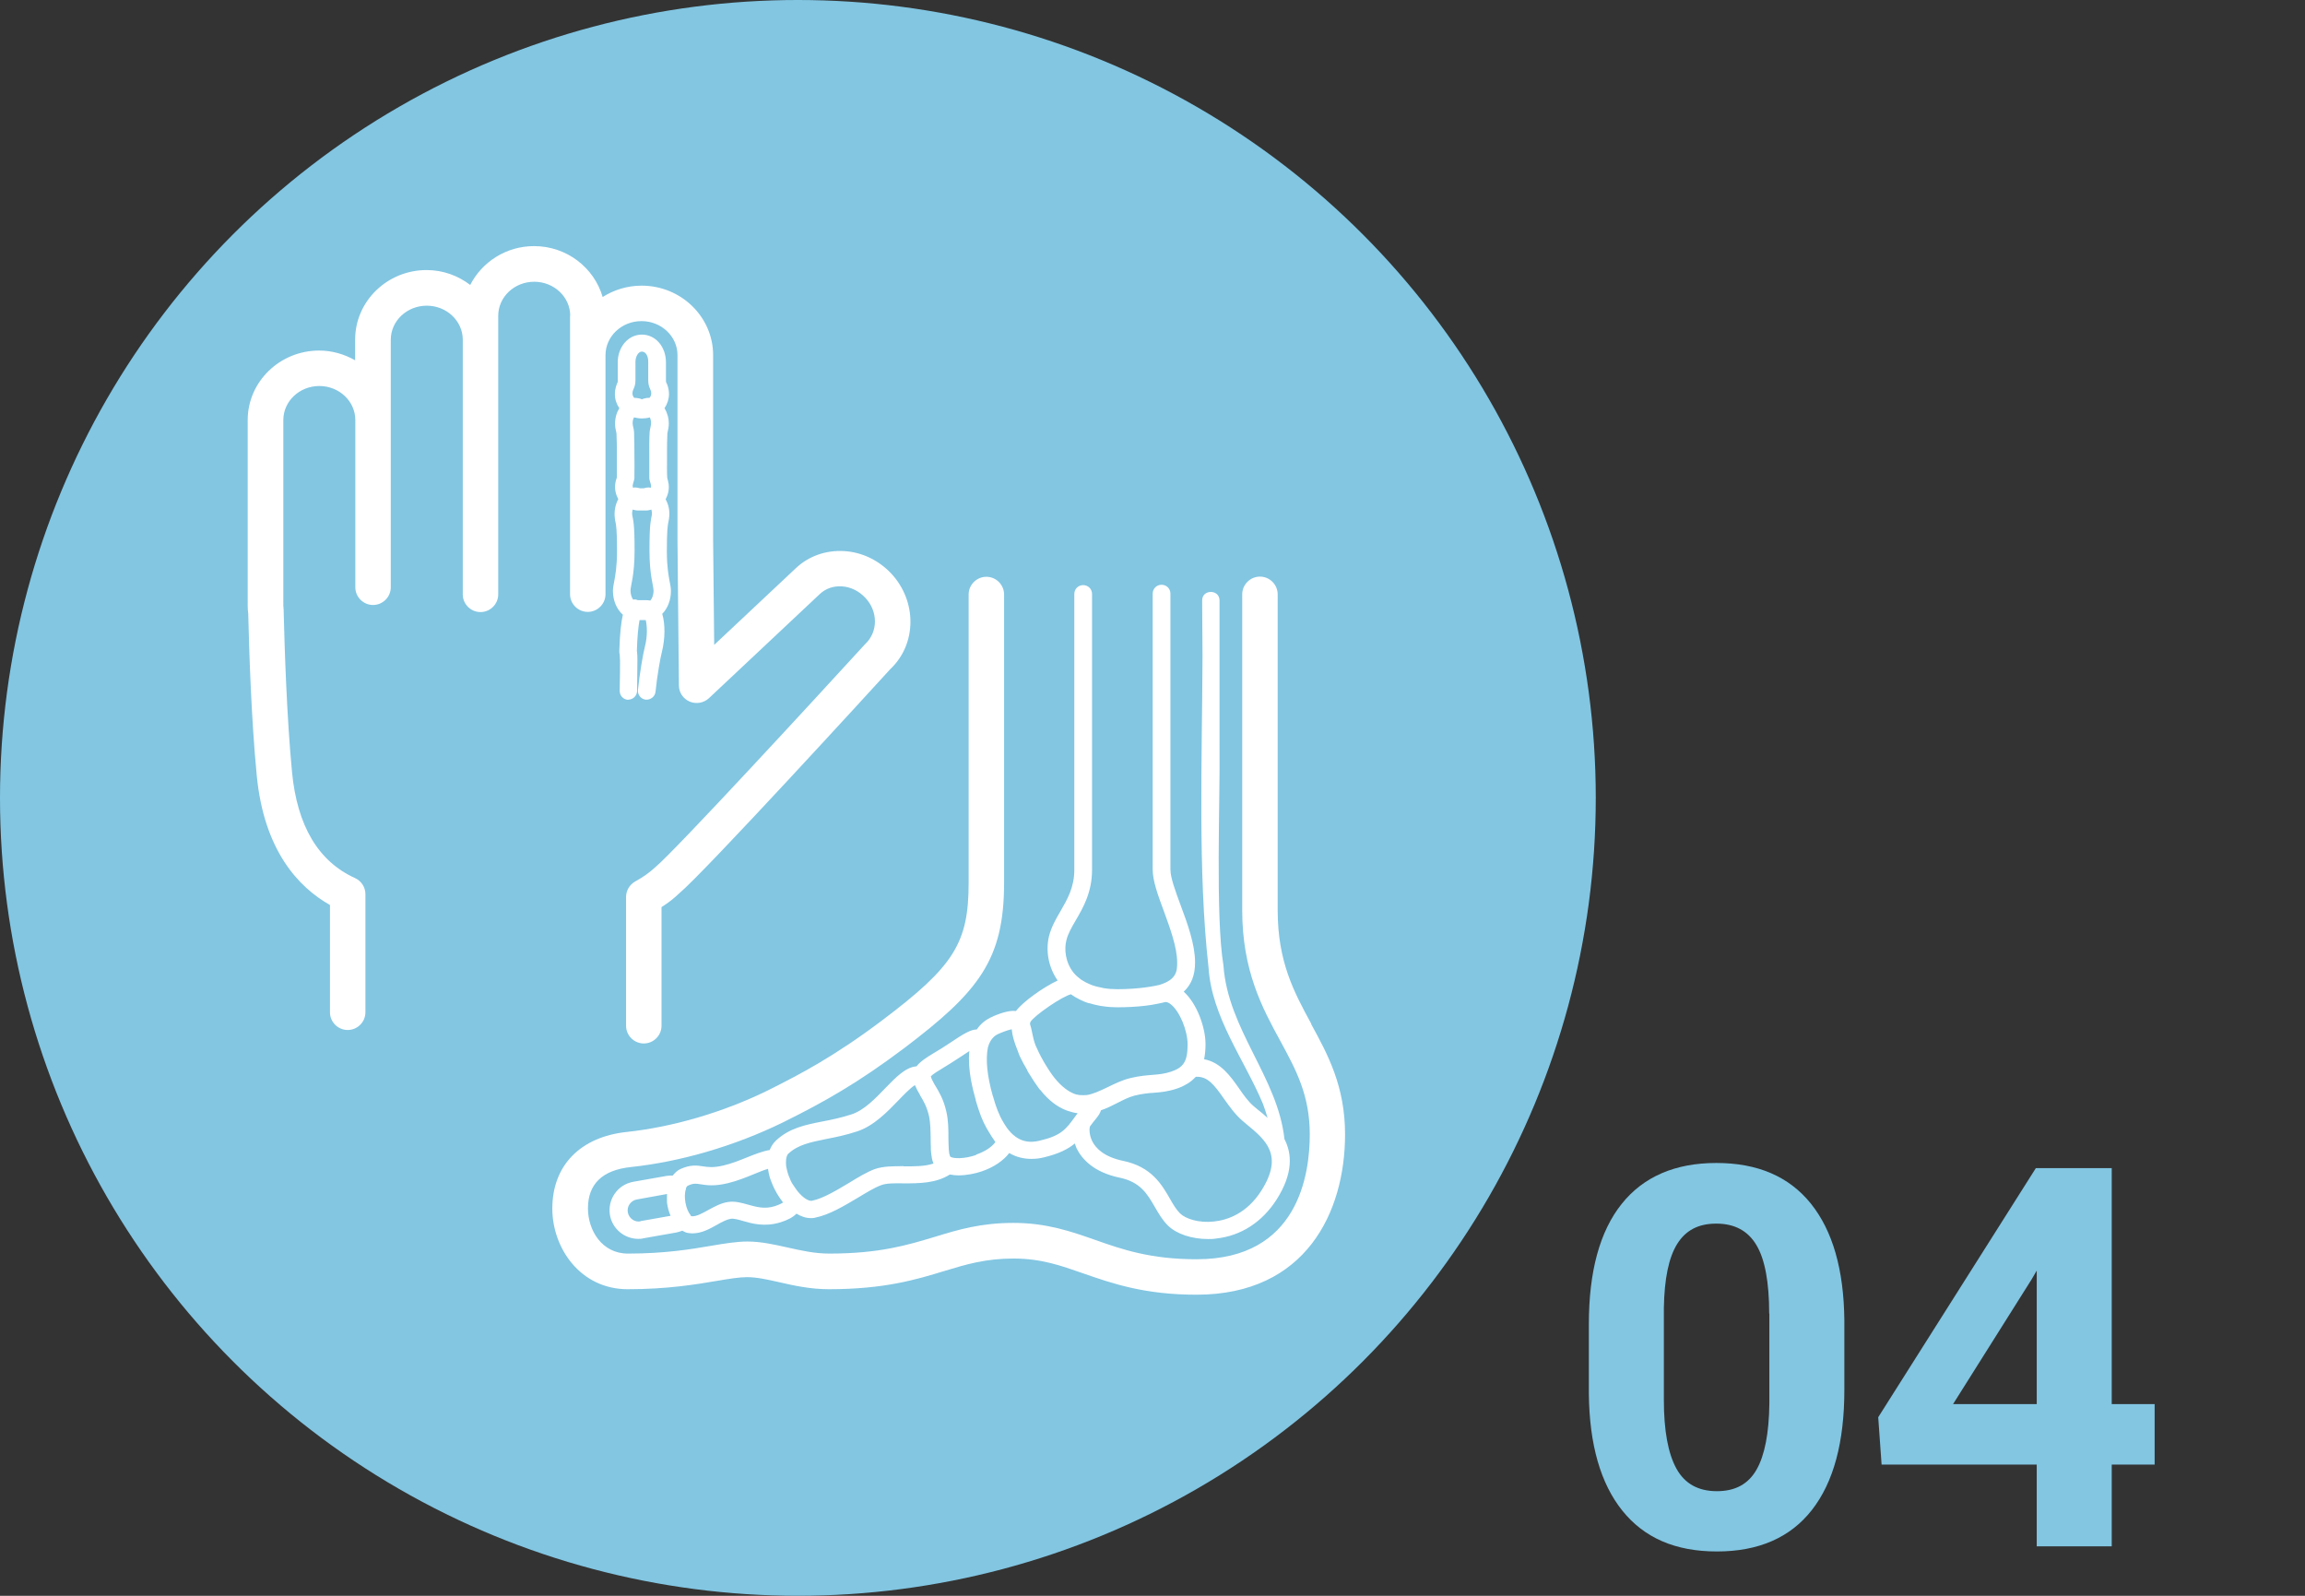
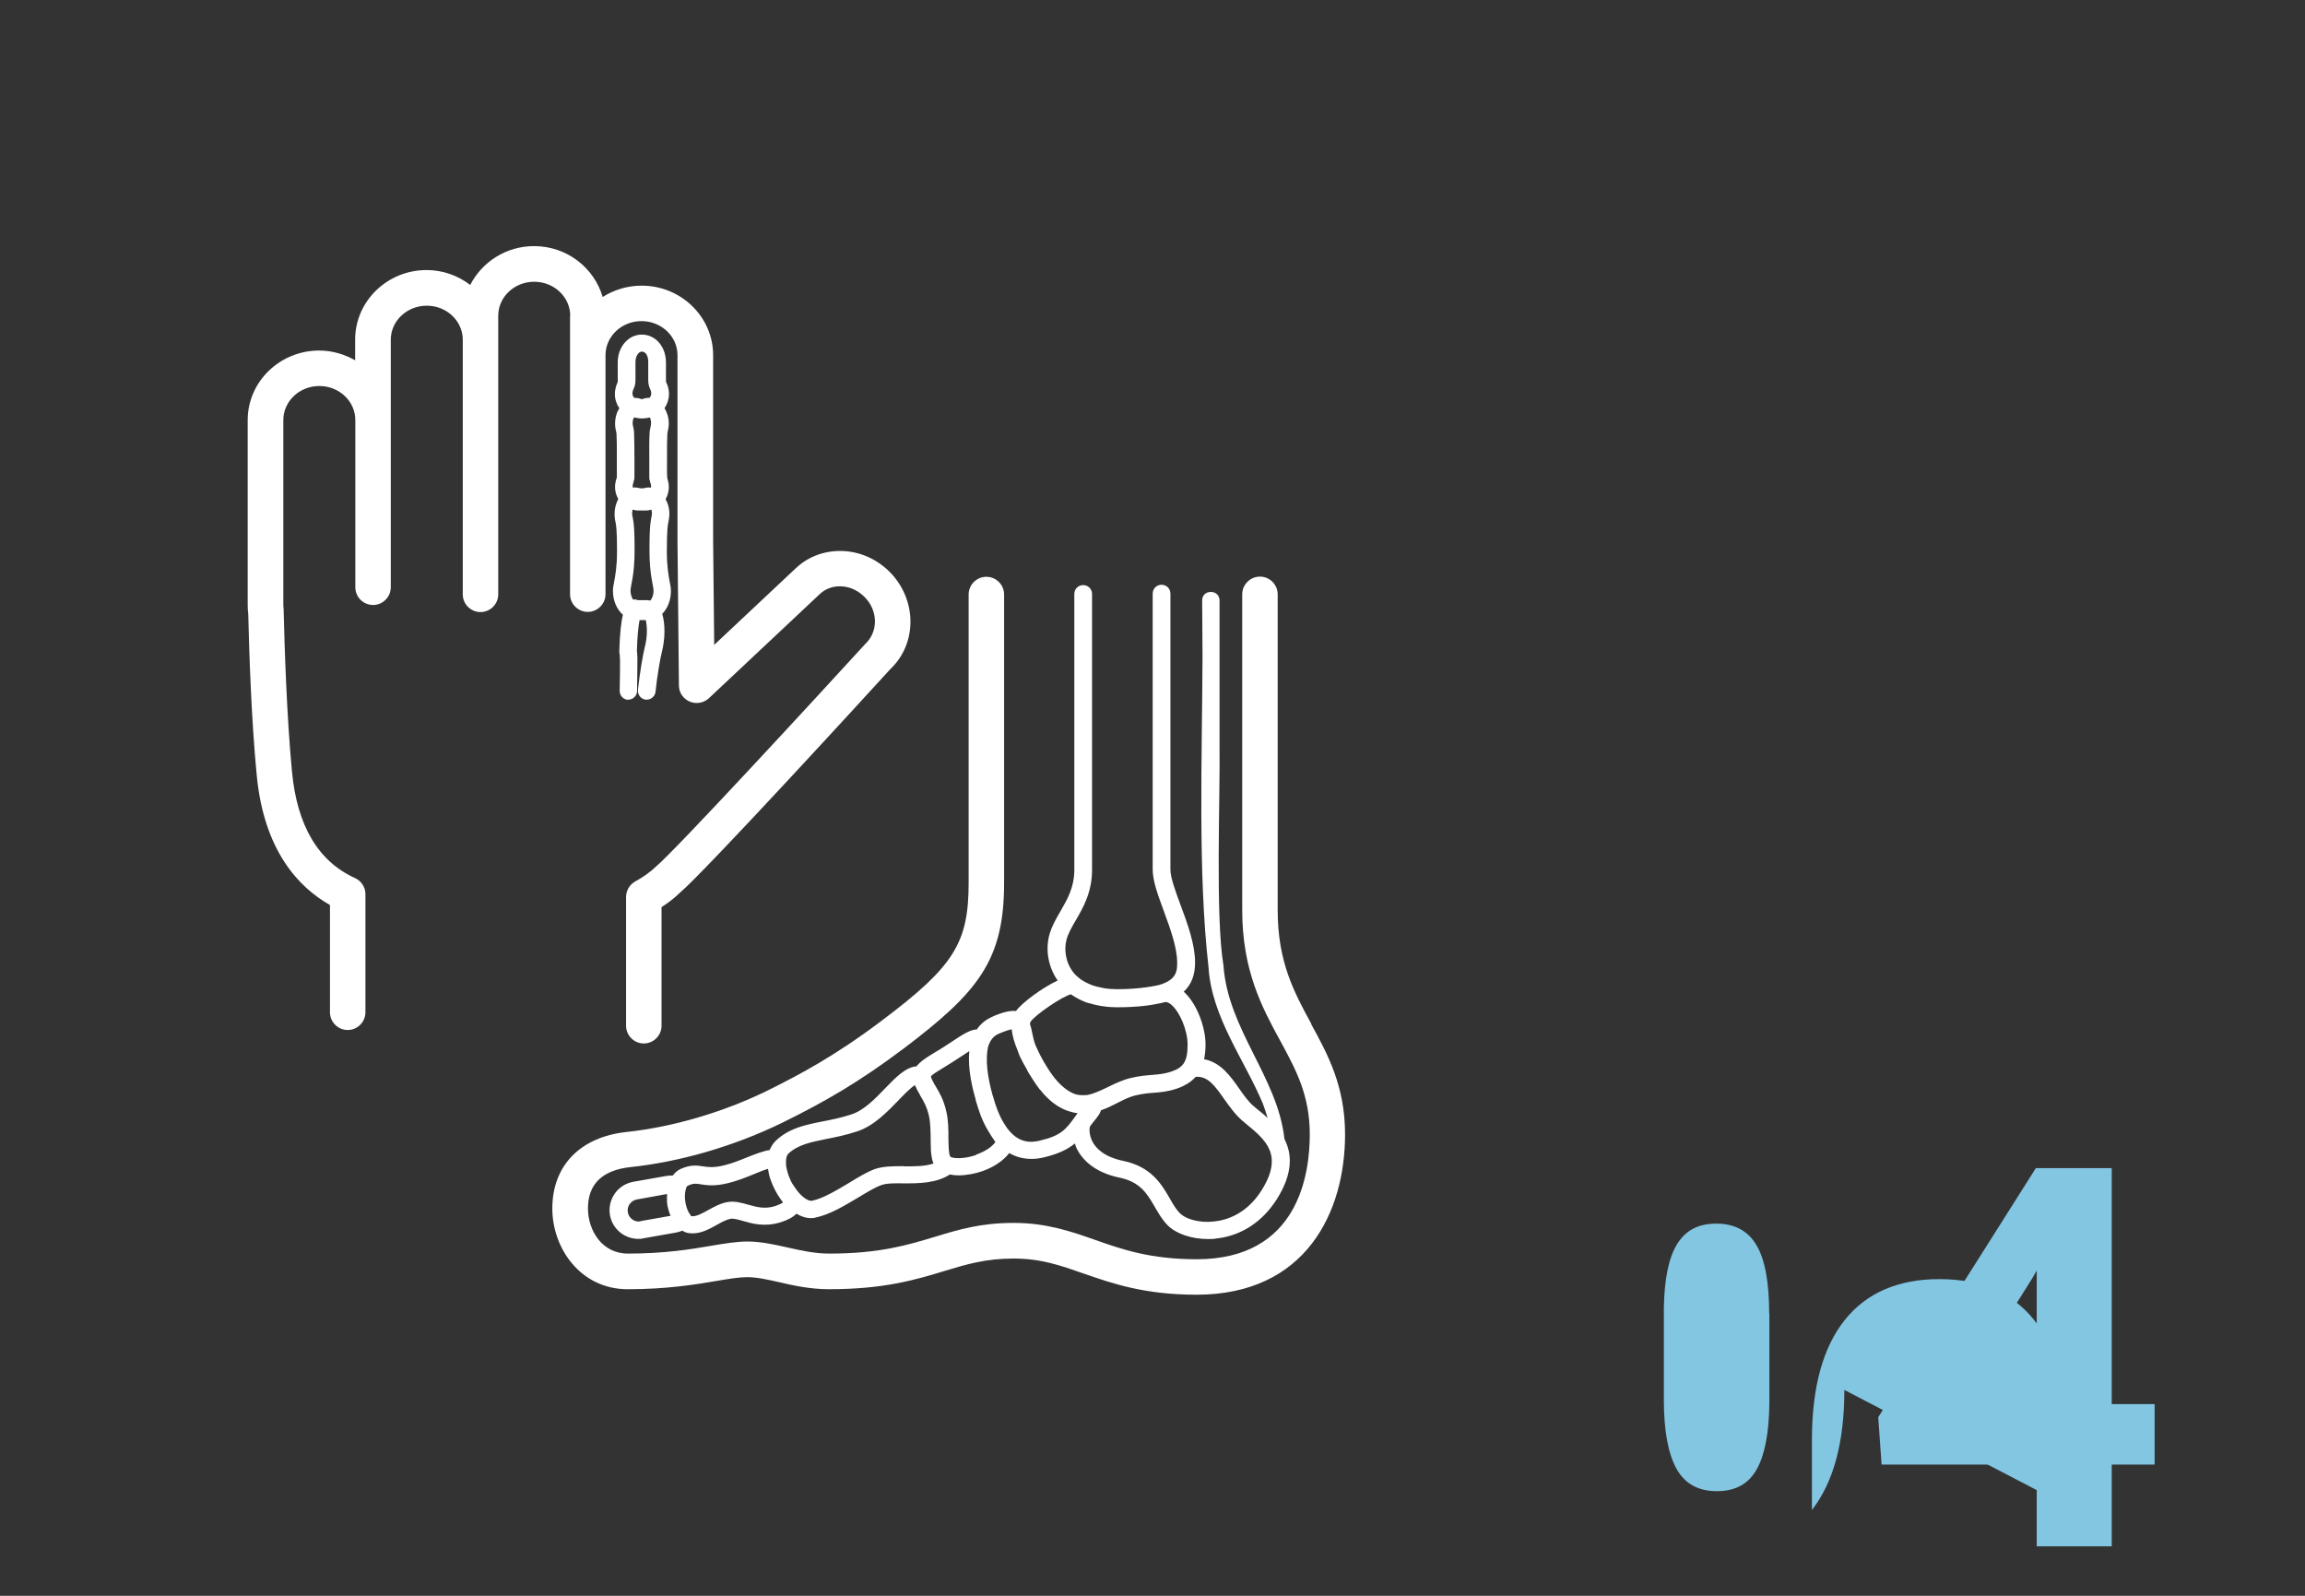
<svg xmlns="http://www.w3.org/2000/svg" viewBox="0 0 130 90">
  <rect x="0" y="0" width="130" height="90" fill="#333333" stroke="none" />
  <defs>
    <style>
      .cls-1 {
        fill: #fff;
      }

      .cls-2 {
        fill: #82c6e2;
      }
    </style>
  </defs>
  <g id="_丸" data-name="丸">
    <g id="__navy" data-name="🔵_navy">
-       <circle class="cls-2" cx="45" cy="45" r="45" />
-     </g>
+       </g>
  </g>
  <g id="_アイコン" data-name="アイコン">
    <g>
      <path class="cls-1" d="M56.02,57.32c-.42.17-.72.43-.93.74-.35,0-.77.26-1.53.77-.32.22-.61.39-.86.54-.45.27-.8.5-1.01.77-.6.04-1.16.61-1.74,1.21-.57.59-1.21,1.27-1.93,1.5-.58.19-1.12.3-1.64.4-.96.19-1.86.37-2.61,1.07-.17.16-.28.34-.36.54-.39.06-.81.23-1.27.41-.42.17-.86.35-1.33.46-.59.14-.88.09-1.16.05-.33-.05-.69-.11-1.27.15-.18.08-.32.22-.44.37-.12,0-.24,0-.35.02l-1.87.33c-.43.08-.8.31-1.05.67-.25.36-.34.79-.27,1.21.14.79.83,1.34,1.6,1.34.09,0,.19,0,.28-.03l1.87-.33c.11-.02.22-.06.33-.1.1.06.21.11.33.13.08.01.17.02.25.02.51,0,.96-.25,1.37-.48.28-.16.55-.3.77-.34.18-.03.42.04.7.12.52.15,1.22.35,2.11.08.42-.13.71-.29.91-.49.25.15.52.25.81.25.09,0,.17,0,.26-.03.8-.16,1.65-.68,2.41-1.13.48-.29.94-.57,1.3-.7.29-.11.77-.11,1.27-.1.86,0,1.82,0,2.6-.5.15.03.31.05.48.05.46,0,.95-.1,1.33-.23.67-.23,1.21-.6,1.54-1.03.41.24.84.33,1.25.33.25,0,.49-.03.72-.09.83-.2,1.34-.46,1.73-.78.03.09.06.19.1.28.29.58.94,1.34,2.43,1.65,1.16.24,1.56.92,1.98,1.65.21.36.42.73.73,1.04.48.48,1.35.77,2.27.77.16,0,.31,0,.47-.03,1.39-.15,2.59-.93,3.4-2.2.94-1.48.87-2.58.44-3.41-.37-3.47-3.19-6.17-3.44-9.8-.46-2.75-.18-9.46-.22-12.32v-8.26c-.01-.64-.98-.63-.98,0,0,.03,0,.05,0,.08l.02,3.07c-.02,5.77-.27,12.14.34,17.56.18,2.81,2.03,5.2,3.07,7.69.1.26.18.53.26.79-.18-.17-.36-.32-.53-.45l-.25-.21c-.31-.26-.57-.63-.84-1.02-.47-.67-1.03-1.46-1.96-1.63.05-.25.08-.53.08-.85,0-.92-.47-2.28-1.23-2.96.43-.4.64-.93.64-1.65,0-1.02-.43-2.2-.82-3.24-.29-.79-.57-1.54-.57-2v-15.56c0-.28-.22-.5-.5-.5s-.5.22-.5.5v15.56c0,.64.29,1.43.63,2.35.35.96.75,2.04.75,2.89,0,.45,0,.97-1.01,1.27-.21.05-1.09.24-2.37.24-.27,0-.52-.02-.76-.06-.07-.01-.12-.03-.18-.04-.16-.03-.32-.07-.46-.12-.06-.02-.12-.05-.17-.07-.14-.06-.28-.13-.4-.21-.03-.02-.06-.04-.08-.05-.16-.12-.3-.24-.42-.39-.47-.6-.52-1.33-.4-1.81.09-.38.3-.74.54-1.15.41-.7.91-1.57.91-2.83v-15.56c0-.28-.22-.5-.5-.5s-.5.22-.5.5v15.56c0,.99-.4,1.67-.78,2.33-.26.44-.52.9-.65,1.42-.2.86-.01,1.77.49,2.49-.83.39-1.96,1.2-2.35,1.72-.34-.04-.76.08-1.28.29ZM36.13,68.88c-.33.07-.66-.17-.72-.5-.03-.16,0-.33.1-.47s.24-.23.4-.26l1.71-.31c0,.16-.01.32,0,.49.03.25.1.51.2.74l-1.7.3ZM43.72,68.02c-.6.19-1.05.05-1.53-.08-.36-.1-.73-.21-1.13-.15-.4.06-.76.26-1.11.45-.36.2-.7.39-.96.35-.01,0-.03-.03-.04-.04,0,0,0-.02-.01-.03-.25-.29-.41-1.04-.25-1.47,0-.02,0-.03,0-.05.03-.06.07-.12.11-.13.17-.08.29-.11.41-.11.09,0,.18.01.29.03.33.05.77.13,1.55-.06.54-.13,1.03-.33,1.47-.51.29-.12.56-.23.8-.3,0,.01,0,.02,0,.04.02.15.06.31.1.46.01.04.03.07.04.11.04.12.09.24.14.35.02.04.04.09.06.13.02.03.03.07.05.1.11.22.26.45.42.66.01.01.02.03.03.05-.07.05-.21.12-.47.21ZM50.98,65.77c-.6,0-1.16,0-1.63.16-.44.16-.94.46-1.46.78-.69.41-1.46.88-2.09,1.01-.19.04-.52-.17-.82-.54-.05-.07-.1-.14-.15-.21-.05-.08-.11-.16-.16-.24-.05-.08-.09-.17-.12-.26-.03-.07-.07-.15-.09-.22-.03-.1-.06-.19-.08-.29-.01-.06-.03-.12-.04-.18-.01-.09-.01-.18-.01-.26,0-.2.04-.37.14-.46.54-.5,1.24-.64,2.12-.82.52-.1,1.11-.22,1.75-.43.95-.31,1.72-1.12,2.34-1.76.23-.24.66-.69.92-.85,0,.01.02.03.02.04.07.17.16.33.25.48,0,.01.02.03.02.05.19.31.38.64.5,1.15.09.4.09.85.1,1.29,0,.17,0,.33.01.49,0,.05,0,.09,0,.14.01.17.03.33.06.48,0,0,0,0,0,.01.02.1.05.2.09.29-.49.17-1.09.16-1.68.16ZM55.05,65.14c-.67.23-1.27.21-1.45.1,0,0,0,0,0,0-.02-.02-.03-.07-.04-.11,0-.02-.01-.03-.02-.05-.01-.07-.02-.16-.03-.26,0,0,0-.01,0-.02-.01-.21-.02-.44-.02-.62,0-.47,0-1-.12-1.5-.15-.67-.41-1.1-.62-1.45-.03-.04-.04-.07-.06-.1-.1-.18-.17-.31-.19-.43.1-.11.42-.31.72-.49.26-.16.56-.34.9-.57.13-.09.35-.23.55-.36-.11,1.06.21,2.21.36,2.75,0,0,0,.02,0,.03.09.32.19.6.28.85.01.04.03.07.04.1.09.22.18.42.28.59.03.05.05.09.08.14.14.24.28.46.43.67-.21.29-.6.54-1.09.71ZM58.65,64.33c-.54.13-1.23.14-1.86-.72-.1-.15-.2-.3-.29-.47,0,0,0-.02-.01-.02-.03-.06-.06-.12-.09-.18-.03-.07-.06-.14-.09-.21-.01-.03-.03-.06-.04-.09-.04-.1-.08-.22-.12-.33,0-.02-.01-.04-.02-.06-.04-.13-.08-.26-.12-.4,0-.02-.01-.03-.02-.05-.32-1.14-.41-2.06-.27-2.74.16-.57.5-.72.68-.79.36-.15.56-.2.66-.22.03.34.14.73.33,1.19.05.14.1.29.18.44.08.17.21.41.36.66,0,0,0,.01,0,.02,0,0,0,.01.01.02.06.11.12.21.19.31.06.09.11.19.17.27.05.08.1.15.15.22.05.07.1.14.15.21,0,.01.02.03.03.04.02.02.03.03.05.05.46.58.95.95,1.48,1.15.03.01.06.02.09.03.16.05.33.1.5.12,0,0,0,0,0,0,0,0,.02,0,.03,0-.04.06-.09.12-.14.19-.52.72-.79,1.08-2,1.36ZM67.46,60.73c.65-.03,1.02.45,1.58,1.25.3.42.61.86,1.01,1.21l.26.22c1.08.89,2.1,1.74.83,3.74-.82,1.29-1.91,1.66-2.67,1.74-.87.1-1.62-.16-1.92-.46-.21-.21-.39-.51-.57-.83-.46-.8-1.04-1.8-2.64-2.13-1.1-.23-1.55-.73-1.74-1.11-.18-.37-.17-.73-.12-.84.13-.17.23-.31.32-.41.06-.08.12-.15.17-.23.02-.02.03-.05.04-.07.04-.06.06-.12.08-.18,0,0,0,0,0-.01.33-.11.64-.27.92-.41.33-.17.64-.33.98-.42.46-.11.78-.14,1.1-.16.37-.03.76-.06,1.27-.23.21-.07.39-.15.55-.25.04-.02.08-.04.12-.07.14-.09.27-.2.38-.32.01-.01.03-.02.04-.03ZM60.4,56.08s.03.02.05.03c.11.08.23.15.37.22.01,0,.02.01.03.02.17.09.36.17.56.23,0,0,.02,0,.03,0,.19.06.4.11.62.15.05,0,.1.02.15.02.25.04.52.06.81.06.28,0,.53-.01.77-.02.58-.03,1.08-.09,1.5-.18.22-.04.37-.08.4-.09.04-.01.15-.03.34.12.5.39.95,1.47.95,2.27,0,.51-.07.84-.22,1.06,0,0,0,0,0,0-.13.2-.35.35-.71.47-.4.13-.68.15-1.03.18-.34.03-.72.05-1.26.18-.46.11-.89.32-1.3.52-.42.2-.82.39-1.17.44,0,0,0,0,0,0,0,0,0,0,0,0-.13.01-.26.01-.39,0-.05,0-.11-.02-.17-.03,0,0-.02,0-.02,0-.04-.01-.08-.03-.12-.04-.31-.12-.69-.37-1.12-.9-.09-.11-.17-.23-.26-.36-.04-.06-.08-.13-.13-.2-.07-.11-.14-.23-.22-.36,0-.01-.02-.03-.02-.04-.19-.33-.32-.61-.43-.86-.09-.23-.14-.44-.18-.64-.03-.13-.05-.26-.08-.37l-.03-.1s-.02-.08-.03-.11c0-.05.02-.09.03-.12.22-.36,1.81-1.46,2.31-1.56Z" />
      <path class="cls-1" d="M73.96,57.75c-.98-1.8-1.9-3.5-1.9-6.42v-17.81c0-.55-.45-1-1-1s-1,.45-1,1v17.81c0,3.43,1.14,5.53,2.15,7.38.89,1.64,1.66,3.06,1.66,5.27s-.62,7.04-6.38,7.04c-2.6,0-4.19-.55-5.72-1.09-1.34-.47-2.73-.96-4.6-.96s-3.12.38-4.46.79c-1.53.46-3.11.94-5.94.94-.84,0-1.62-.18-2.38-.35-.72-.16-1.47-.33-2.23-.33-.62,0-1.28.11-2.05.24-1.17.2-2.62.44-4.7.44-1.46,0-2.25-1.31-2.25-2.55,0-1.37.81-2.16,2.42-2.33,2.82-.3,5.85-1.19,8.54-2.5l.12-.06c2.26-1.12,4.18-2.21,6.72-4.12,4.25-3.21,5.67-5.01,5.67-9.36v-16.25c0-.55-.45-1-1-1s-1,.45-1,1v16.25c0,3.4-.82,4.71-4.87,7.76-2.69,2.03-4.64,3.05-6.38,3.92l-.14.07c-2.49,1.21-5.29,2.03-7.89,2.31-2.63.28-4.2,1.9-4.2,4.32,0,2.24,1.59,4.55,4.25,4.55,2.24,0,3.85-.27,5.03-.47.71-.12,1.26-.21,1.71-.21.54,0,1.12.13,1.79.28.82.19,1.76.4,2.82.4,3.12,0,4.92-.54,6.52-1.03,1.25-.38,2.33-.7,3.89-.7s2.65.39,3.94.84c1.61.56,3.44,1.2,6.38,1.2,6.18,0,8.38-4.67,8.38-9.04,0-2.72-.97-4.5-1.91-6.22Z" />
      <path class="cls-1" d="M32.15,17.8v15.71c0,.55.45,1,1,1s1-.45,1-1v-13.48c0-1.06.91-1.92,2.03-1.92s2.03.86,2.03,1.92v10.47s0,0,0,0c0,0,0,0,0,0l.08,8.16c0,.4.24.75.61.91.36.15.79.08,1.08-.19l6.26-5.88c.33-.31.77-.46,1.24-.43.5.03.96.26,1.32.64.72.76.74,1.92-.01,2.62-2.89,3.16-10.64,11.57-11.81,12.56-.32.3-.71.58-1.15.82-.32.18-.52.51-.52.88v7.26c0,.55.45,1,1,1s1-.45,1-1v-6.69c.38-.24.71-.5.99-.77,1.44-1.2,10.89-11.53,11.91-12.65,1.5-1.41,1.52-3.83.05-5.4-.71-.75-1.65-1.2-2.65-1.26-1.03-.06-2,.28-2.73.97l-4.6,4.32-.06-5.88v-10.46c0-2.16-1.81-3.92-4.03-3.92-.81,0-1.57.24-2.2.64-.48-1.65-2.02-2.87-3.87-2.87-1.58,0-2.94.9-3.6,2.19-.68-.52-1.53-.84-2.46-.84-2.22,0-4.03,1.76-4.03,3.92v1.17c-.6-.34-1.29-.55-2.03-.55-2.22,0-4.03,1.76-4.03,3.92v10.47c0,.15.01.29.03.44.05,2.07.17,5.95.48,9.13.41,4.25,2.36,6.31,4.13,7.31v6.05c0,.55.45,1,1,1s1-.45,1-1v-6.66c0-.39-.23-.75-.59-.91-2.07-.94-3.26-2.95-3.55-5.98-.3-3.14-.42-7.01-.47-9.04,0-.03,0-.07,0-.1,0-.08-.02-.16-.02-.24v-10.47c0-1.06.91-1.92,2.03-1.92s2.03.86,2.03,1.92v9.43c0,.55.45,1,1,1s1-.45,1-1v-13.96c0-1.06.91-1.92,2.03-1.92s2.03.86,2.03,1.92v14.36c0,.55.45,1,1,1s1-.45,1-1v-15.71c0-1.06.91-1.92,2.03-1.92s2.03.86,2.03,1.92Z" />
      <path class="cls-1" d="M35.43,39.46h0c.27,0,.5-.22.5-.49.01-.79.02-1.45.02-1.73,0-.41-.03-.48-.03-.53.02-.76.08-1.38.15-1.74.04,0,.08,0,.13,0,.05,0,.11,0,.16,0,.02,0,.04,0,.06,0,.07.3.12.87-.06,1.55-.09.36-.28,1.42-.38,2.39-.03.27.17.52.44.55.27.02.52-.17.55-.44.09-.89.27-1.91.36-2.25.19-.76.19-1.58.02-2.15.3-.3.49-.77.49-1.28,0-.18-.03-.34-.07-.53-.06-.34-.16-.84-.16-1.72,0-1.21.05-1.47.09-1.66.01-.06.02-.11.03-.17.07-.44-.03-.82-.19-1.1.14-.26.21-.56.17-.86-.01-.1-.05-.23-.08-.36v-.03c-.02-.32-.01-.69-.01-.97v-.28s0-.17,0-.17c0-.27,0-.69.02-1.04,0-.04.01-.08.02-.11.02-.11.06-.26.06-.44,0-.34-.09-.63-.24-.88.16-.24.25-.52.25-.79,0-.31-.09-.54-.15-.65-.02-.04-.02-.06-.02-.11v-1.03c0-.89-.59-1.57-1.36-1.57h0c-.76,0-1.36.69-1.36,1.57v1.03c0,.05,0,.07,0,.07-.07.16-.16.38-.16.69,0,.29.09.56.25.79-.15.24-.24.54-.24.88,0,.18.03.33.06.44,0,.03.02.07.02.11.02.35.02.76.02,1.03v.17s0,.28,0,.28c0,.28,0,.65,0,.97v.03c-.05.13-.08.26-.09.36-.04.3.03.6.17.86-.15.28-.25.66-.19,1.1,0,.06.02.12.03.17.04.19.09.45.09,1.66,0,.88-.1,1.39-.16,1.72-.04.19-.07.36-.07.53,0,.55.22,1.04.56,1.34-.09.39-.17,1-.2,2.02,0,.11,0,.16.02.22,0,.03.01.08.02.35,0,.28,0,.93-.02,1.7,0,.28.21.5.49.51ZM35.56,33.31c0-.27.23-.85.23-2.26,0-1.56-.08-1.69-.13-1.99-.02-.13,0-.23.02-.32.09.02.18.05.28.05.04,0,.08,0,.12,0,.03,0,.08,0,.13,0s.09,0,.13,0c.05,0,.09,0,.12,0,.1,0,.19-.03.28-.05.02.09.04.19.02.32-.05.3-.13.43-.13,1.99,0,1.4.23,1.99.23,2.26,0,.26-.09.46-.18.56-.05,0-.1-.02-.16-.02-.05,0-.11,0-.18,0-.03,0-.05,0-.08,0h-.17s-.08,0-.11,0c-.07-.03-.15-.05-.22-.04-.02,0-.03.01-.05.01-.08-.11-.15-.3-.15-.53ZM35.68,27.39c.02-.13.09-.31.1-.41.01-.46,0-1.05,0-1.36,0-.27,0-.8-.02-1.26-.01-.19-.08-.35-.08-.49,0-.14.03-.25.08-.33.14.03.28.06.44.06s.31-.02.45-.06c.04.08.07.19.07.32,0,.15-.06.31-.08.49-.03.46-.02,1-.02,1.26,0,.31,0,.9,0,1.36,0,.1.08.29.1.41,0,.05,0,.09-.02.13-.04,0-.07-.02-.1-.02h0c-.1,0-.21.02-.3.05-.03,0-.07,0-.1,0s-.07,0-.1,0c-.1-.03-.2-.05-.3-.05-.04,0-.07.02-.1.02,0-.04-.02-.08-.02-.13ZM35.84,21.43v-1.03c0-.27.15-.57.36-.57.23,0,.36.26.36.57v1.03c0,.46.17.51.17.76,0,.1-.04.18-.1.25-.02,0-.03,0-.05,0-.06,0-.12,0-.18.02-.07.01-.13.03-.2.06-.06-.03-.13-.05-.2-.06-.06-.01-.12-.02-.18-.02-.02,0-.03,0-.05,0-.06-.07-.1-.15-.1-.25,0-.26.17-.3.17-.76Z" />
    </g>
  </g>
  <g id="_数字" data-name="数字">
    <g>
-       <path class="cls-2" d="M104.02,78.39c0,2.95-.61,5.21-1.83,6.77s-3.01,2.34-5.36,2.34-4.1-.77-5.33-2.3-1.86-3.73-1.89-6.59v-3.93c0-2.98.62-5.24,1.85-6.78s3.02-2.31,5.34-2.31,4.1.76,5.33,2.29,1.86,3.72,1.89,6.58v3.93ZM99.78,74.08c0-1.77-.24-3.06-.72-3.86-.48-.81-1.24-1.21-2.26-1.21s-1.73.38-2.21,1.15-.72,1.97-.75,3.6v5.19c0,1.74.24,3.03.71,3.88.47.85,1.23,1.27,2.28,1.27s1.78-.41,2.24-1.22.7-2.05.72-3.72v-5.07Z" />
+       <path class="cls-2" d="M104.02,78.39c0,2.95-.61,5.21-1.83,6.77v-3.93c0-2.98.62-5.24,1.85-6.78s3.02-2.31,5.34-2.31,4.1.76,5.33,2.29,1.86,3.72,1.89,6.58v3.93ZM99.78,74.08c0-1.77-.24-3.06-.72-3.86-.48-.81-1.24-1.21-2.26-1.21s-1.73.38-2.21,1.15-.72,1.97-.75,3.6v5.19c0,1.74.24,3.03.71,3.88.47.85,1.23,1.27,2.28,1.27s1.78-.41,2.24-1.22.7-2.05.72-3.72v-5.07Z" />
      <path class="cls-2" d="M119.1,79.19h2.42v3.41h-2.42v4.61h-4.23v-4.61h-8.75l-.19-2.67,8.89-14.05h4.28v13.3ZM110.15,79.19h4.72v-7.53l-.28.48-4.44,7.05Z" />
    </g>
  </g>
</svg>